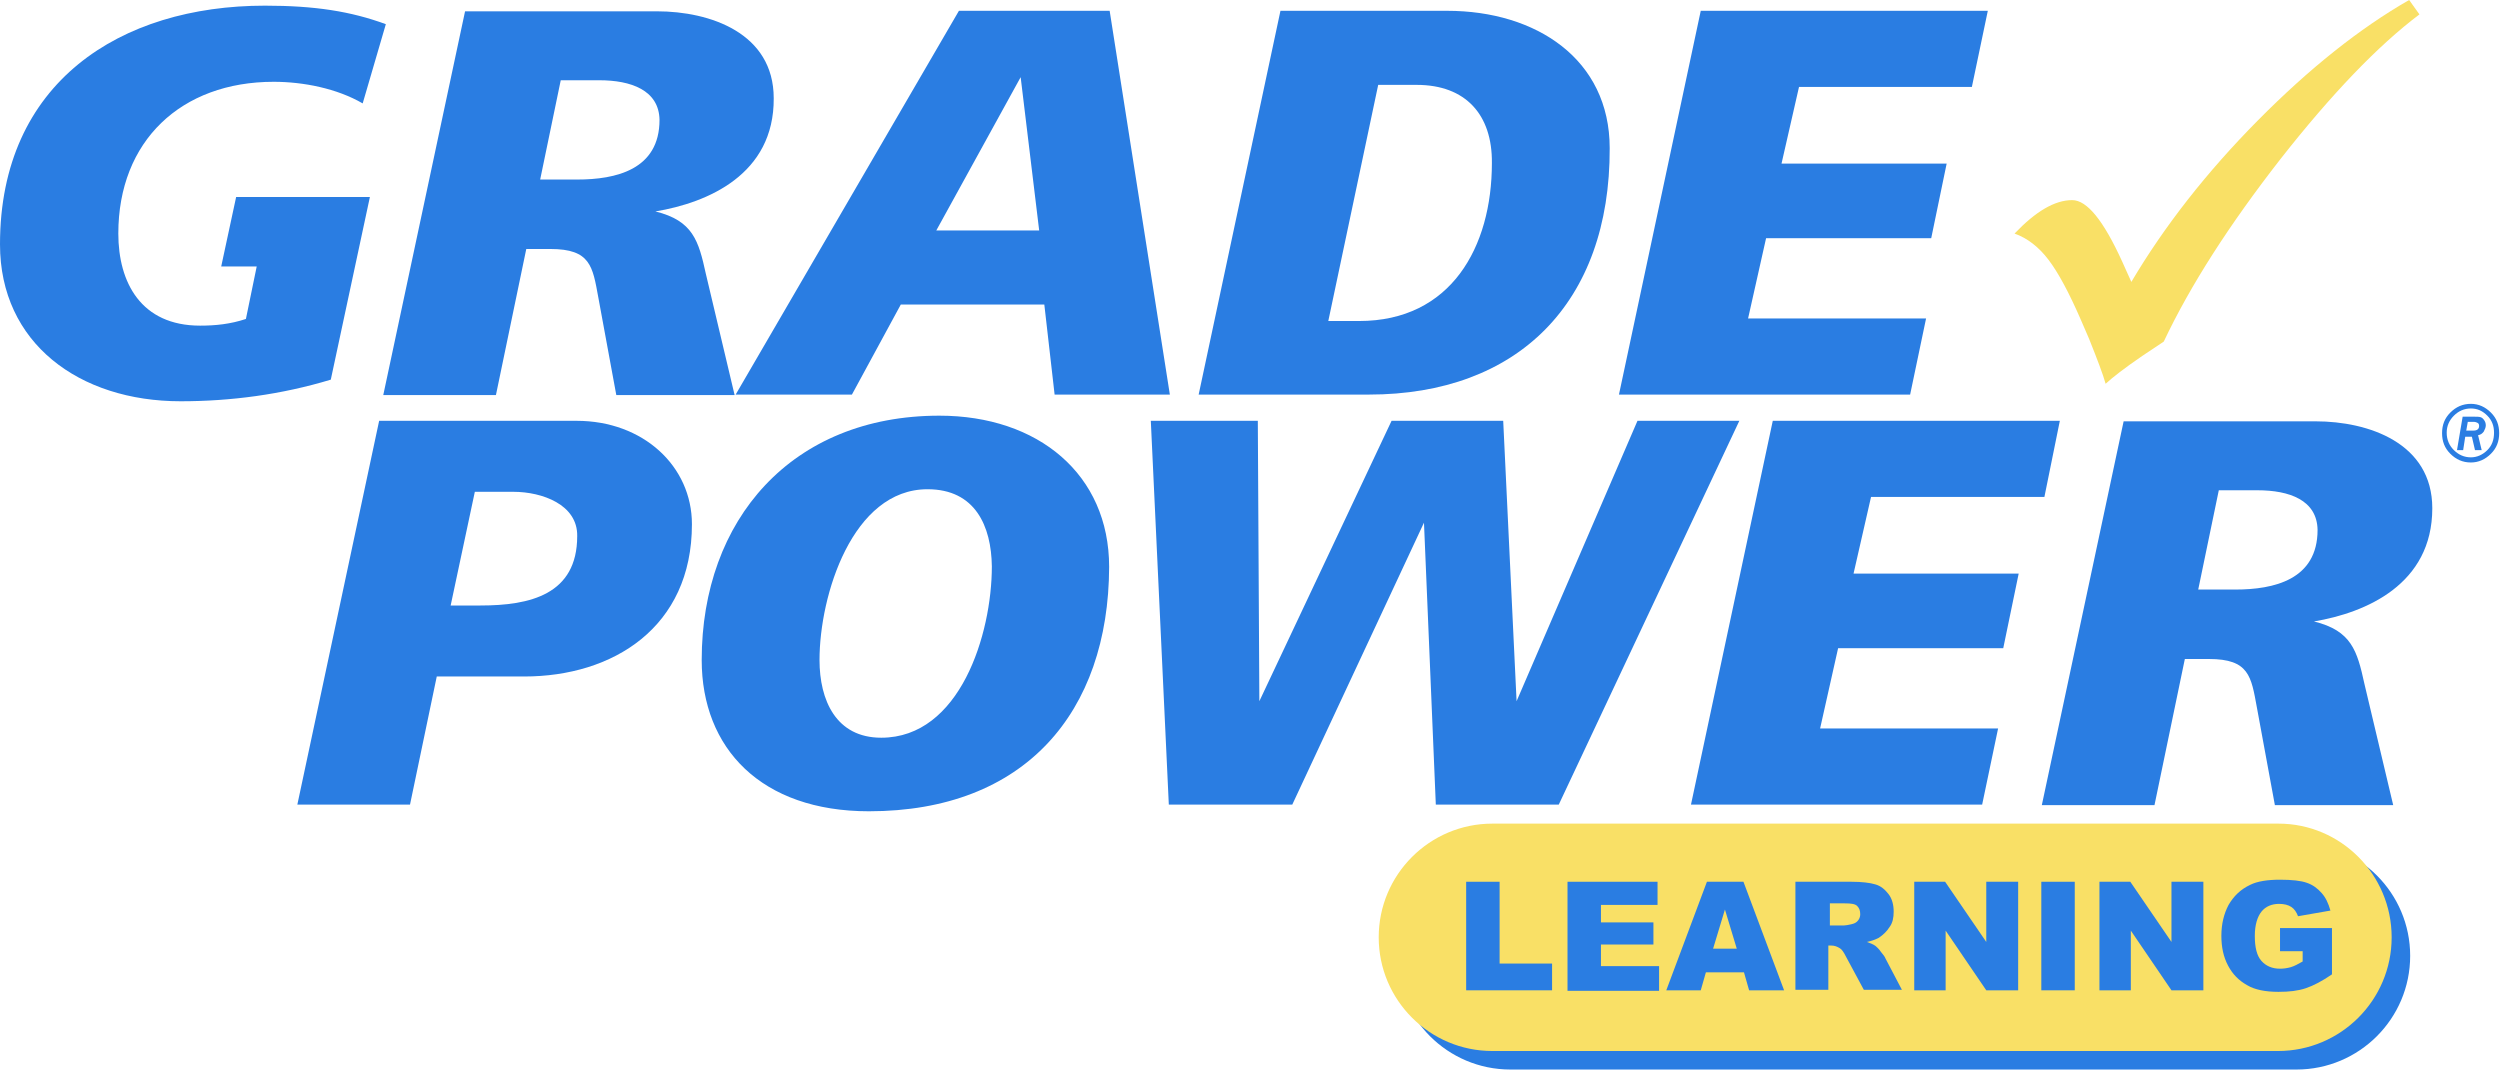
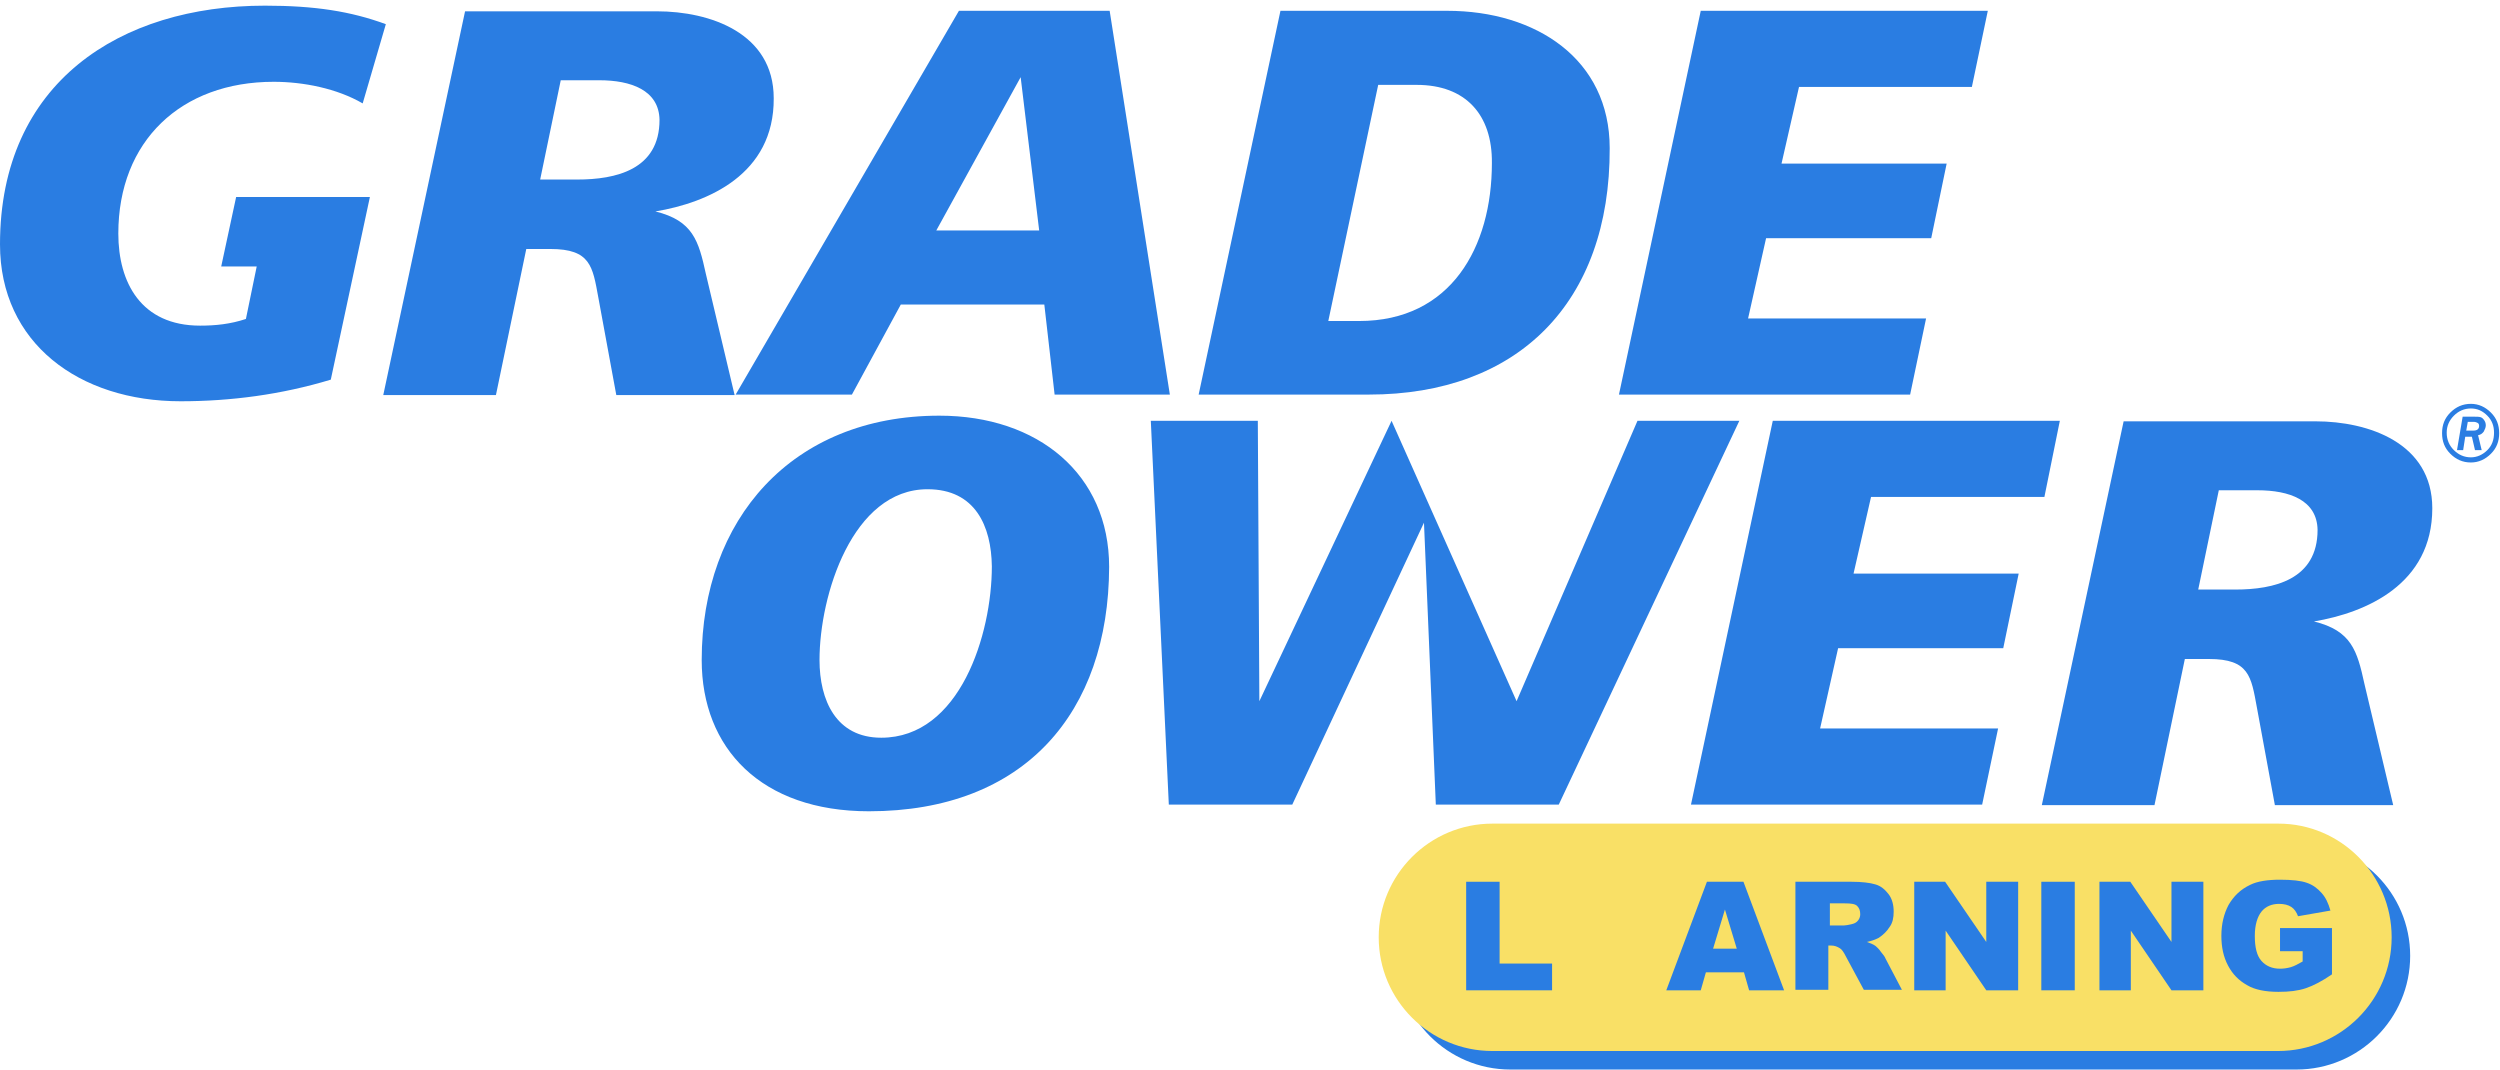
<svg xmlns="http://www.w3.org/2000/svg" width="100%" height="100%" viewBox="0 0 2025 867" xml:space="preserve" style="fill-rule:evenodd;clip-rule:evenodd;stroke-linejoin:round;stroke-miterlimit:2;">
  <g transform="matrix(4.167,0,0,4.167,0,0)">
    <g transform="matrix(1,0,0,1,-148.3,-210.6)">
      <path d="M616.8,396.4C616.8,408.6 606.9,418.5 594.7,418.5L441.9,418.5C429.7,418.5 419.8,408.6 419.8,396.4C419.8,384.2 429.7,374.3 441.9,374.3L594.7,374.3C606.9,374.3 616.8,384.2 616.8,396.4Z" style="fill:rgb(42,125,226);fill-rule:nonzero;" />
    </g>
    <g transform="matrix(1,0,0,1,-148.3,-210.6)">
      <path d="M613.2,392.8C613.2,405 603.3,414.9 591.1,414.9L438.4,414.9C426.2,414.9 416.3,405 416.3,392.8C416.3,380.6 426.2,370.7 438.4,370.7L591.2,370.7C603.3,370.7 613.2,380.6 613.2,392.8Z" style="fill:rgb(249,224,102);fill-rule:nonzero;" />
    </g>
    <g transform="matrix(1,0,0,1,-148.3,-210.6)">
      <path d="M433.3,382L439.8,382L439.8,397.9L450,397.9L450,403.1L433.3,403.1L433.3,382Z" style="fill:rgb(42,125,226);fill-rule:nonzero;" />
    </g>
    <g transform="matrix(1,0,0,1,-148.3,-210.6)">
-       <path d="M453,382L470.5,382L470.5,386.5L459.5,386.5L459.5,389.9L469.7,389.9L469.7,394.2L459.5,394.2L459.5,398.4L470.8,398.4L470.8,403.2L453,403.2L453,382Z" style="fill:rgb(42,125,226);fill-rule:nonzero;" />
-     </g>
+       </g>
    <g transform="matrix(1,0,0,1,-148.3,-210.6)">
      <path d="M487.3,399.6L479.9,399.6L478.9,403.1L472.2,403.1L480.1,382L487.2,382L495.1,403.1L488.3,403.1L487.3,399.6ZM485.9,395L483.6,387.4L481.3,395L485.9,395Z" style="fill:rgb(42,125,226);fill-rule:nonzero;" />
    </g>
    <g transform="matrix(1,0,0,1,-148.3,-210.6)">
      <path d="M497.3,403.1L497.3,382L508.2,382C510.2,382 511.8,382.2 512.8,382.5C513.9,382.8 514.7,383.5 515.4,384.4C516.1,385.3 516.4,386.5 516.4,387.8C516.4,389 516.2,390 515.6,390.8C515.1,391.6 514.4,392.3 513.5,392.9C512.9,393.2 512.2,393.5 511.2,393.7C512,394 512.5,394.2 512.9,394.5C513.1,394.7 513.5,395 513.9,395.6C514.4,396.2 514.7,396.6 514.8,396.9L518,403L510.6,403L507.1,396.5C506.7,395.7 506.3,395.1 505.9,394.9C505.4,394.6 504.9,394.4 504.3,394.4L503.7,394.4L503.7,403L497.3,403L497.3,403.1ZM503.9,390.5L506.7,390.5C507,390.5 507.6,390.4 508.4,390.2C508.8,390.1 509.2,389.9 509.5,389.5C509.8,389.1 509.9,388.7 509.9,388.3C509.9,387.6 509.7,387.1 509.3,386.7C508.9,386.3 508.1,386.2 506.9,386.2L504,386.2L504,390.5L503.9,390.5Z" style="fill:rgb(42,125,226);fill-rule:nonzero;" />
    </g>
    <g transform="matrix(1,0,0,1,-148.3,-210.6)">
      <path d="M520.3,382L526.4,382L534.4,393.7L534.4,382L540.6,382L540.6,403.1L534.4,403.1L526.5,391.5L526.5,403.1L520.4,403.1L520.4,382L520.3,382Z" style="fill:rgb(42,125,226);fill-rule:nonzero;" />
    </g>
    <g transform="matrix(1,0,0,1,-148.3,-210.6)">
      <rect x="545.1" y="382" width="6.5" height="21.1" style="fill:rgb(42,125,226);" />
    </g>
    <g transform="matrix(1,0,0,1,-148.3,-210.6)">
      <path d="M556.3,382L562.4,382L570.4,393.7L570.4,382L576.6,382L576.6,403.1L570.4,403.1L562.5,391.5L562.5,403.1L556.4,403.1L556.4,382L556.3,382Z" style="fill:rgb(42,125,226);fill-rule:nonzero;" />
    </g>
    <g transform="matrix(1,0,0,1,-148.3,-210.6)">
      <path d="M591.5,395.5L591.5,391L601.6,391L601.6,400C599.7,401.3 598,402.2 596.5,402.7C595,403.2 593.3,403.4 591.2,403.4C588.7,403.4 586.6,403 585.1,402.1C583.5,401.2 582.3,400 581.4,398.3C580.5,396.6 580.1,394.7 580.1,392.5C580.1,390.2 580.6,388.2 581.5,386.5C582.5,384.8 583.8,383.5 585.7,382.6C587.1,381.9 589.1,381.6 591.5,381.6C593.8,381.6 595.6,381.8 596.7,382.2C597.9,382.6 598.8,383.3 599.6,384.2C600.4,385.1 600.9,386.2 601.3,387.6L595,388.7C594.7,387.9 594.3,387.3 593.7,386.9C593.1,386.5 592.3,386.3 591.3,386.3C589.9,386.3 588.7,386.8 587.9,387.8C587.1,388.8 586.6,390.4 586.6,392.5C586.6,394.8 587,396.4 587.9,397.4C588.8,398.4 590,398.9 591.5,398.9C592.2,398.9 592.9,398.8 593.6,398.6C594.3,398.4 595,398 595.9,397.5L595.9,395.5L591.5,395.5Z" style="fill:rgb(42,125,226);fill-rule:nonzero;" />
    </g>
    <g transform="matrix(1,0,0,1,-148.3,-210.6)">
      <path d="M218.8,230.7C213.8,227.8 207.3,226.5 201.5,226.5C183.5,226.5 171.3,238 171.3,256C171.3,265.5 175.7,273.9 187.2,273.9C190.2,273.9 193.1,273.6 196.1,272.6L198.2,262.4L191.3,262.4L194.2,248.9L220.2,248.9L212.6,284.4C203,287.3 193.2,288.6 183.4,288.6C163.7,288.6 148.3,277.3 148.3,258.1C148.3,226.6 171.7,211.7 199.8,211.7C209.5,211.7 216.5,212.8 223.3,215.3L218.8,230.7Z" style="fill:rgb(42,125,226);fill-rule:nonzero;" />
    </g>
    <g transform="matrix(1,0,0,1,-148.3,-210.6)">
      <path d="M275.7,251.7C283,253.5 284.1,257.4 285.5,263.8L291.1,287.4L268.1,287.4L264.6,268.4C263.5,262.4 263.1,259 255.3,259L250.6,259L244.7,287.4L222.8,287.4L238.7,212.8L276,212.8C286.3,212.8 298.7,217 298.7,229.7C298.8,244.5 285.9,250 275.7,251.7ZM264.8,226.2L257.3,226.2L253.3,245.5L260.5,245.5C268,245.5 276.5,243.6 276.5,233.9C276.4,228.1 270.9,226.2 264.8,226.2Z" style="fill:rgb(42,125,226);fill-rule:nonzero;" />
    </g>
    <g transform="matrix(1,0,0,1,-148.3,-210.6)">
      <path d="M353.3,287.3L351.3,269.8L323.4,269.8L313.9,287.3L291.3,287.3L334.7,212.7L364,212.7L375.7,287.3L353.3,287.3ZM346.7,225.6L330.3,255.4L350.3,255.4L346.7,225.6Z" style="fill:rgb(42,125,226);fill-rule:nonzero;" />
    </g>
    <g transform="matrix(1,0,0,1,-148.3,-210.6)">
      <path d="M414.4,287.3L381.3,287.3L397.2,212.7L429.6,212.7C446.9,212.7 461.2,222.1 461.2,239.4C461.3,269.5 443.3,287.3 414.4,287.3ZM423.7,227.1L416.2,227.1L406.5,273L412.5,273C430.3,273 438.3,258.7 438.3,242.3C438.4,232.9 433.2,227.1 423.7,227.1Z" style="fill:rgb(42,125,226);fill-rule:nonzero;" />
    </g>
    <g transform="matrix(1,0,0,1,-148.3,-210.6)">
      <path d="M531.6,227.5L498,227.5L494.6,242.4L526.7,242.4L523.7,256.9L491.6,256.9L488.1,272.5L522.7,272.5L519.6,287.3L463,287.3L478.9,212.7L534.7,212.7L531.6,227.5Z" style="fill:rgb(42,125,226);fill-rule:nonzero;" />
    </g>
    <g transform="matrix(1,0,0,1,-148.3,-210.6)">
-       <path d="M250.2,342.1L233.2,342.1L228,367L206.1,367L222,292.4L260.4,292.4C273.3,292.4 282.8,301.2 282.8,312.5C282.8,332.6 267.4,342.1 250.2,342.1ZM248.1,306.2L240.6,306.2L235.9,328.3L241.7,328.3C251.3,328.3 260.5,326.2 260.5,314.8C260.6,308.7 253.7,306.2 248.1,306.2Z" style="fill:rgb(42,125,226);fill-rule:nonzero;" />
-     </g>
+       </g>
    <g transform="matrix(1,0,0,1,-148.3,-210.6)">
      <path d="M317.2,368.3C296.3,368.3 284.7,356.1 284.7,338.9C284.7,311.6 302.2,291.4 330.9,291.4C350.1,291.4 363.9,302.8 363.9,320.8C363.8,349.1 347.5,368.3 317.2,368.3ZM328.6,305.7C314,305.7 307.6,326.3 307.6,338.9C307.6,346.7 310.8,354 319.6,354C334.9,354 341.1,333.9 341.1,320.7C341,312.9 337.9,305.7 328.6,305.7Z" style="fill:rgb(42,125,226);fill-rule:nonzero;" />
    </g>
    <g transform="matrix(1,0,0,1,-148.3,-210.6)">
-       <path d="M451.3,367L427.4,367L425.1,312.2L399.5,367L375.5,367L372,292.4L392.8,292.4L393.1,346.9L418.8,292.4L440.5,292.4L443.1,346.9L466.6,292.4L486.4,292.4L451.3,367Z" style="fill:rgb(42,125,226);fill-rule:nonzero;" />
+       <path d="M451.3,367L427.4,367L425.1,312.2L399.5,367L375.5,367L372,292.4L392.8,292.4L393.1,346.9L418.8,292.4L443.1,346.9L466.6,292.4L486.4,292.4L451.3,367Z" style="fill:rgb(42,125,226);fill-rule:nonzero;" />
    </g>
    <g transform="matrix(1,0,0,1,-148.3,-210.6)">
      <path d="M545.7,307.2L512,307.2L508.6,322.1L540.7,322.1L537.7,336.6L505.6,336.6L502.1,352.2L536.7,352.2L533.6,367L477,367L492.9,292.4L548.7,292.4L545.7,307.2Z" style="fill:rgb(42,125,226);fill-rule:nonzero;" />
    </g>
    <g transform="matrix(1,0,0,1,-148.3,-210.6)">
      <path d="M598.1,331.4C605.4,333.2 606.5,337.1 607.9,343.5L613.5,367.1L590.5,367.1L587,348.1C585.9,342.1 585.5,338.7 577.7,338.7L573,338.7L567.1,367.1L545.2,367.1L561.1,292.5L598.4,292.5C608.7,292.5 621.1,296.7 621.1,309.4C621.1,324.2 608.2,329.7 598.1,331.4ZM587.1,305.9L579.6,305.9L575.6,325.2L582.8,325.2C590.3,325.2 598.8,323.3 598.8,313.6C598.7,307.8 593.3,305.9 587.1,305.9Z" style="fill:rgb(42,125,226);fill-rule:nonzero;" />
    </g>
    <g transform="matrix(1,0,0,1,-148.3,-210.6)">
-       <path d="M616.6,210.6L618.6,213.4C610.5,219.5 601.5,228.9 591.6,241.5C581.7,254.2 574.1,266 568.9,277L564.7,279.8C561.2,282.2 558.9,284 557.6,285.2C557.1,283.4 556,280.5 554.4,276.5L552.8,272.8C550.5,267.5 548.4,263.6 546.5,261.1C544.6,258.6 542.4,256.9 539.9,256C544,251.7 547.7,249.5 551.1,249.5C554,249.5 557.2,253.5 560.8,261.4L562.6,265.4C569,254.6 577.2,244.1 587.2,234C597.2,223.9 607,216.1 616.6,210.6Z" style="fill:rgb(249,224,102);fill-rule:nonzero;" />
-     </g>
+       </g>
    <g transform="matrix(1,0,0,1,-148.3,-210.6)">
      <path d="M631.8,298.1C630.9,299 629.8,299.5 628.6,299.5C627.3,299.5 626.2,299 625.3,298.1C624.4,297.2 623.9,296.1 623.9,294.7C623.9,293.4 624.4,292.3 625.3,291.4C626.2,290.5 627.3,290 628.6,290C629.9,290 630.9,290.5 631.8,291.4C632.7,292.3 633.1,293.4 633.1,294.7C633.1,296.1 632.7,297.2 631.8,298.1ZM632.5,290.8C631.4,289.7 630.1,289.1 628.6,289.1C627,289.1 625.7,289.7 624.6,290.8C623.5,291.9 623,293.2 623,294.8C623,296.4 623.5,297.7 624.6,298.8C625.7,299.9 627,300.5 628.6,300.5C630.1,300.5 631.4,299.9 632.5,298.8C633.6,297.7 634.1,296.4 634.1,294.8C634.1,293.2 633.6,291.9 632.5,290.8ZM630,295.2C630.5,295.1 630.8,294.9 631.1,294.5C631.3,294.1 631.5,293.7 631.5,293.3C631.5,292.9 631.4,292.6 631.2,292.3C631,292 630.8,291.8 630.5,291.7C630.2,291.6 629.8,291.6 629.4,291.6L627,291.6L625.9,298.1L627.1,298.1L627.5,295.5L628.8,295.5L629.4,298.1L630.7,298.1L630,295.2ZM628,292.6L629.1,292.6C629.5,292.6 629.7,292.7 629.9,292.8C630.1,292.9 630.2,293.1 630.2,293.4C630.2,294 629.8,294.3 629.1,294.3L627.7,294.3L628,292.6Z" style="fill:rgb(42,125,226);fill-rule:nonzero;" />
    </g>
  </g>
</svg>